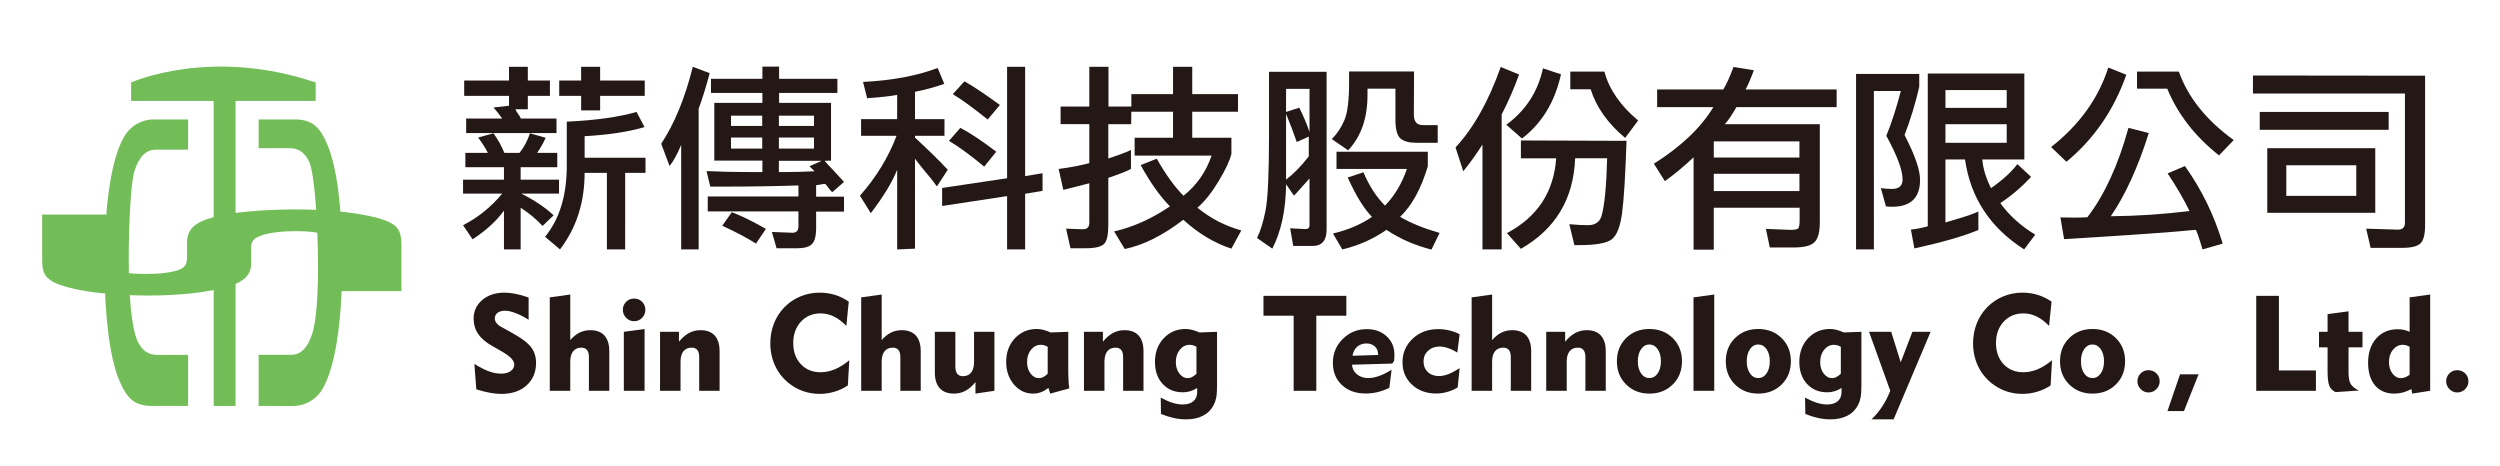
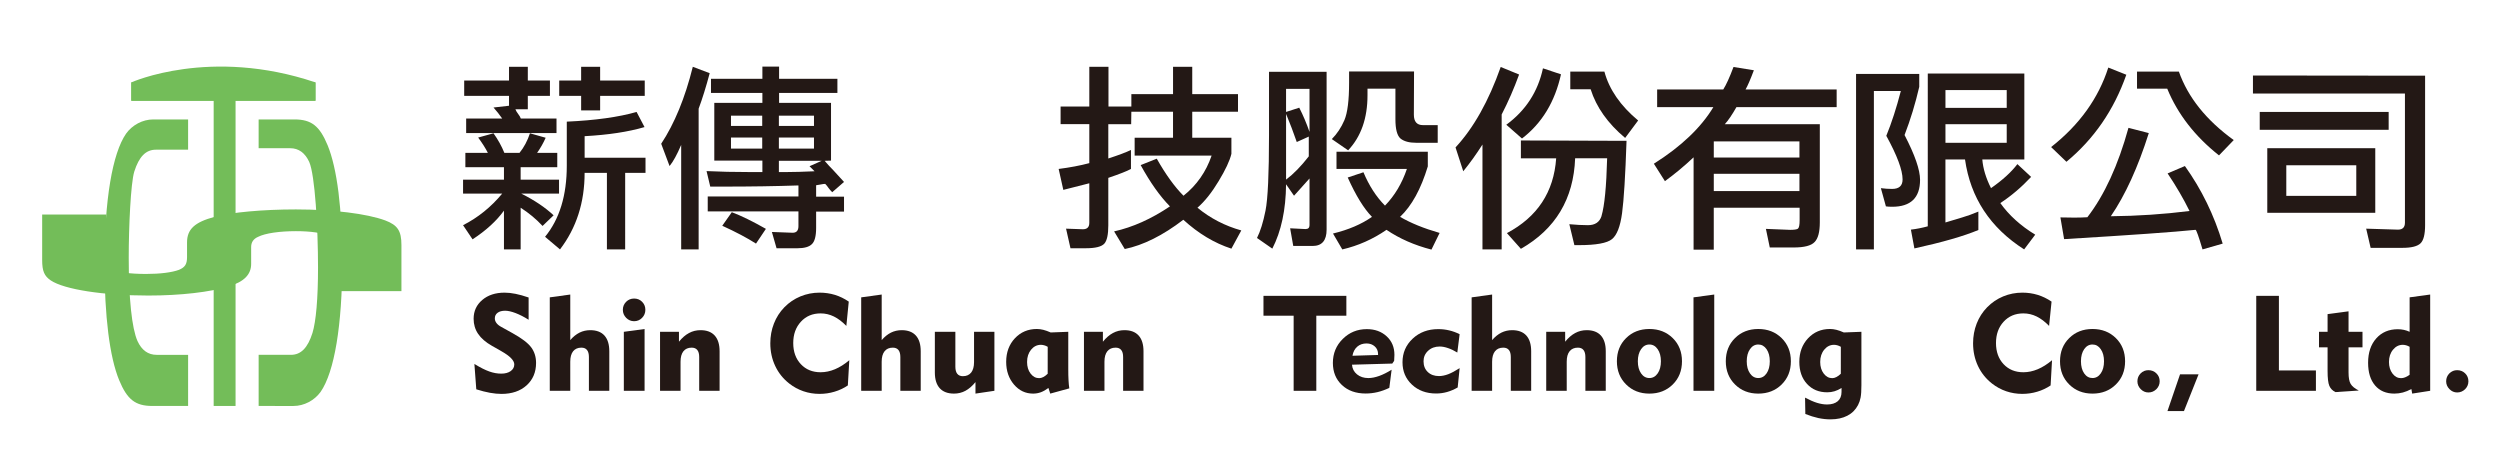
<svg xmlns="http://www.w3.org/2000/svg" version="1.1" id="圖層_1" x="0px" y="0px" width="295px" height="55px" viewBox="0 0 295 55" enable-background="new 0 0 295 55" xml:space="preserve">
  <path fill="#73BD59" d="M22.196,47.903h-4.222c-2.002,0-2.967-0.758-3.912-3.039c-1.129-2.739-1.73-7.554-1.73-13.789  c0-7.452,0.927-12.977,2.549-15.31c0.727-1.012,1.947-1.672,3.203-1.672h4.112v3.571h-3.804c-1.181,0-1.984,0.812-2.548,2.586  c-0.419,1.368-0.654,6.517-0.654,10.167c0,4.765,0.362,8.313,1.037,9.833c0.491,1.063,1.238,1.621,2.257,1.621h3.713L22.196,47.903  L22.196,47.903z" />
  <polygon fill="#73BD59" points="15.496,11.889 15.496,9.723 37.224,9.723 37.224,11.889 27.796,11.889 27.796,47.903 25.213,47.903   25.213,11.889 " />
  <path fill="#73BD59" d="M30.521,14.093h4.223c2.003,0,2.965,0.761,3.914,3.044c1.126,2.734,1.726,7.55,1.726,13.787  c0,7.451-0.927,12.977-2.547,15.31c-0.728,1.013-1.948,1.67-3.204,1.67H30.52V41.87h3.804c1.184,0,1.984-0.81,2.548-2.584  c0.418-1.369,0.655-4.055,0.655-7.705c0-4.765-0.364-10.951-1.037-12.469c-0.492-1.065-1.237-1.624-2.257-1.624h-3.714v-3.396  H30.521z" />
-   <path fill="#73BD59" d="M15.496,9.723c0,0,9.293-4.199,21.728,0v2.167H15.496V9.723z" />
+   <path fill="#73BD59" d="M15.496,9.723c0,0,9.293-4.199,21.728,0v2.167H15.496V9.723" />
  <path fill="#73BD59" d="M39.808,34.354V29.42c0-0.828-0.256-1.299-0.953-1.574c-0.826-0.375-2.226-0.569-3.942-0.569  c-1.907,0-3.621,0.244-4.449,0.666c-0.573,0.243-0.828,0.666-0.828,1.2v1.997c0,1.25-0.823,2.095-2.605,2.646  c-2.226,0.684-5.719,1.089-9.535,1.089c-5.273,0-9.916-0.716-11.504-1.784c-0.763-0.521-1.017-1.089-1.017-2.421v-5.356h7.565v4.836  c0,1.006,0.126,1.381,0.633,1.639c0.764,0.342,2.163,0.537,4.067,0.537c1.655,0,3.051-0.177,3.878-0.485  c0.701-0.295,0.953-0.65,0.953-1.497v-1.735c0-1.558,0.891-2.386,3.242-3.02c1.97-0.536,5.722-0.877,9.598-0.877  c4.385,0,8.391,0.504,10.551,1.299c1.46,0.552,1.908,1.234,1.908,2.905v5.438L39.808,34.354L39.808,34.354z" />
  <path fill="#231815" d="M55.978,42.945c0.691,0.425,1.275,0.719,1.759,0.889c0.479,0.173,0.952,0.255,1.407,0.255  c0.467,0,0.837-0.101,1.12-0.303c0.282-0.205,0.421-0.465,0.421-0.786c0-0.459-0.5-0.978-1.498-1.545  c-0.161-0.093-0.284-0.166-0.371-0.217l-0.758-0.426c-0.737-0.418-1.283-0.887-1.638-1.413c-0.357-0.525-0.533-1.121-0.533-1.784  c0-0.901,0.341-1.643,1.019-2.219c0.679-0.578,1.56-0.864,2.637-0.864c0.395,0,0.827,0.045,1.288,0.139  c0.465,0.092,0.979,0.236,1.546,0.433v2.627c-0.539-0.342-1.054-0.603-1.539-0.789c-0.483-0.184-0.896-0.277-1.235-0.277  c-0.377,0-0.672,0.081-0.889,0.245c-0.217,0.16-0.324,0.382-0.324,0.659c0,0.196,0.063,0.377,0.194,0.55  c0.128,0.17,0.319,0.325,0.577,0.461l1.313,0.728c1.097,0.61,1.836,1.17,2.213,1.686c0.38,0.516,0.569,1.125,0.569,1.83  c0,1.092-0.375,1.976-1.117,2.647c-0.746,0.673-1.732,1.009-2.964,1.009c-0.418,0-0.87-0.044-1.359-0.131  c-0.492-0.09-1.027-0.225-1.614-0.411L55.978,42.945z" />
  <path fill="#231815" d="M67.292,46.116h-2.419V35.088l2.419-0.333v5.377c0.338-0.396,0.704-0.688,1.094-0.884  c0.388-0.19,0.81-0.288,1.264-0.288c0.733,0,1.294,0.212,1.674,0.633c0.381,0.424,0.574,1.042,0.574,1.855v4.668h-2.406v-3.987  c0-0.367-0.073-0.641-0.223-0.827c-0.147-0.187-0.371-0.279-0.665-0.279c-0.421,0-0.747,0.142-0.975,0.426  c-0.226,0.285-0.338,0.695-0.338,1.237L67.292,46.116L67.292,46.116z" />
  <path fill="#231815" d="M73.496,36.557c0-0.372,0.131-0.684,0.387-0.944c0.256-0.256,0.572-0.385,0.941-0.385  c0.378,0,0.693,0.127,0.945,0.382c0.254,0.256,0.384,0.571,0.384,0.947c0,0.369-0.13,0.688-0.389,0.951  c-0.255,0.262-0.57,0.394-0.941,0.394c-0.362,0-0.672-0.134-0.936-0.397C73.626,37.236,73.496,36.922,73.496,36.557 M76.06,46.116  h-2.448v-6.962l2.448-0.333V46.116z" />
  <path fill="#231815" d="M80.304,46.116h-2.419v-6.962h2.232v1.168c0.373-0.461,0.766-0.801,1.184-1.024  c0.418-0.227,0.869-0.338,1.359-0.338c0.736,0,1.294,0.213,1.675,0.634c0.383,0.424,0.577,1.041,0.577,1.854v4.668h-2.407v-3.987  c0-0.367-0.073-0.641-0.223-0.827c-0.149-0.187-0.372-0.279-0.666-0.279c-0.421,0-0.746,0.142-0.973,0.426  c-0.226,0.285-0.339,0.695-0.339,1.237V46.116z" />
  <path fill="#231815" d="M99.869,38.457c-0.486-0.499-0.976-0.869-1.475-1.113c-0.496-0.242-1.017-0.363-1.563-0.363  c-0.947,0-1.724,0.326-2.324,0.981c-0.603,0.653-0.905,1.492-0.905,2.519c0,1.024,0.299,1.856,0.898,2.492  c0.595,0.636,1.375,0.953,2.331,0.953c0.567,0,1.132-0.119,1.698-0.356c0.563-0.236,1.128-0.592,1.689-1.064l-0.173,2.975  c-0.479,0.324-1,0.571-1.573,0.74c-0.567,0.173-1.158,0.257-1.77,0.257c-0.661,0-1.293-0.104-1.897-0.31  c-0.605-0.207-1.164-0.511-1.673-0.911c-0.724-0.567-1.274-1.259-1.659-2.077c-0.382-0.814-0.576-1.703-0.576-2.668  c0-0.827,0.141-1.606,0.427-2.333c0.281-0.727,0.695-1.368,1.233-1.923c0.546-0.557,1.177-0.984,1.896-1.282  c0.716-0.295,1.47-0.442,2.264-0.442c0.628,0,1.229,0.089,1.801,0.262c0.569,0.175,1.119,0.44,1.637,0.796L99.869,38.457z" />
  <path fill="#231815" d="M104.04,46.116h-2.419V35.088l2.419-0.333v5.377c0.341-0.396,0.704-0.688,1.093-0.884  c0.389-0.19,0.813-0.288,1.263-0.288c0.736,0,1.295,0.212,1.675,0.633c0.384,0.424,0.574,1.042,0.574,1.855v4.668h-2.404v-3.987  c0-0.367-0.074-0.641-0.224-0.827s-0.373-0.279-0.665-0.279c-0.424,0-0.746,0.142-0.973,0.426c-0.227,0.285-0.341,0.695-0.341,1.237  L104.04,46.116L104.04,46.116z" />
  <path fill="#231815" d="M114.937,39.152h2.403v6.962l-2.234,0.331v-1.359c-0.375,0.463-0.771,0.804-1.183,1.028  c-0.41,0.221-0.863,0.331-1.353,0.331c-0.735,0-1.295-0.211-1.681-0.634c-0.38-0.421-0.576-1.038-0.576-1.855V39.15h2.42v4.126  c0,0.366,0.076,0.645,0.223,0.829c0.151,0.189,0.37,0.285,0.666,0.285c0.424,0,0.748-0.146,0.977-0.43  c0.225-0.288,0.338-0.698,0.338-1.233V39.152L114.937,39.152z" />
  <path fill="#231815" d="M126.056,39.152v4.349c0,0.549,0.008,1.007,0.031,1.378c0.02,0.368,0.049,0.686,0.092,0.949l-2.25,0.617  l-0.215-0.665c-0.304,0.227-0.601,0.396-0.894,0.505c-0.29,0.105-0.594,0.16-0.913,0.16c-0.898,0-1.649-0.356-2.261-1.073  c-0.61-0.716-0.917-1.608-0.917-2.673c0-1.124,0.344-2.049,1.028-2.782c0.686-0.73,1.552-1.097,2.597-1.097  c0.241,0,0.495,0.035,0.757,0.099c0.261,0.068,0.553,0.172,0.872,0.311L126.056,39.152z M123.63,40.922  c-0.147-0.084-0.282-0.142-0.415-0.177c-0.131-0.036-0.259-0.057-0.388-0.057c-0.462,0-0.848,0.194-1.162,0.578  c-0.313,0.383-0.47,0.866-0.47,1.449c0,0.544,0.135,1.001,0.41,1.362c0.279,0.364,0.612,0.545,1.012,0.545  c0.157,0,0.322-0.042,0.488-0.127c0.17-0.086,0.343-0.217,0.522-0.391L123.63,40.922L123.63,40.922z" />
  <path fill="#231815" d="M130.327,46.116h-2.42v-6.962h2.236v1.168c0.371-0.461,0.764-0.801,1.181-1.024  c0.42-0.227,0.873-0.338,1.362-0.338c0.735,0,1.294,0.213,1.673,0.634c0.384,0.424,0.574,1.041,0.574,1.854v4.668h-2.405v-3.987  c0-0.367-0.072-0.641-0.223-0.827c-0.148-0.187-0.372-0.279-0.664-0.279c-0.423,0-0.747,0.142-0.975,0.426  c-0.227,0.285-0.34,0.695-0.34,1.237L130.327,46.116L130.327,46.116z" />
-   <path fill="#231815" d="M143.611,39.152v6.314c0,0.637-0.03,1.116-0.094,1.439c-0.06,0.323-0.162,0.617-0.3,0.885  c-0.29,0.557-0.708,0.978-1.259,1.263c-0.552,0.287-1.218,0.431-2.003,0.431c-0.47,0-0.941-0.051-1.426-0.154  c-0.479-0.106-0.99-0.264-1.532-0.48l-0.032-1.931c0.518,0.276,0.985,0.481,1.407,0.614c0.421,0.131,0.821,0.195,1.19,0.195  c0.539,0,0.96-0.13,1.261-0.386c0.297-0.258,0.445-0.621,0.445-1.091V45.78c-0.277,0.176-0.555,0.304-0.827,0.387  s-0.56,0.125-0.865,0.125c-0.984,0-1.778-0.33-2.382-0.989c-0.608-0.659-0.908-1.525-0.908-2.603c0-1.12,0.342-2.045,1.026-2.778  c0.685-0.733,1.55-1.102,2.596-1.102c0.245,0,0.496,0.035,0.757,0.099c0.264,0.068,0.553,0.172,0.872,0.311L143.611,39.152z   M141.184,40.922c-0.144-0.084-0.28-0.142-0.411-0.177c-0.133-0.036-0.264-0.057-0.391-0.057c-0.46,0-0.845,0.194-1.161,0.578  c-0.313,0.383-0.471,0.866-0.471,1.449c0,0.544,0.137,1.001,0.413,1.362c0.276,0.364,0.611,0.545,1.007,0.545  c0.156,0,0.319-0.042,0.492-0.131c0.171-0.088,0.348-0.218,0.521-0.387L141.184,40.922L141.184,40.922z" />
  <polygon fill="#231815" points="152.65,46.116 152.65,37.253 149.09,37.253 149.09,34.91 158.871,34.91 158.871,37.253   155.324,37.253 155.324,46.116 " />
  <path fill="#231815" d="M164.211,43.628l-0.271,2.14c-0.475,0.225-0.939,0.394-1.397,0.503c-0.458,0.107-0.923,0.163-1.392,0.163  c-1.16,0-2.094-0.333-2.805-1.001s-1.066-1.537-1.066-2.609c0-1.118,0.389-2.063,1.168-2.831c0.777-0.771,1.723-1.156,2.834-1.156  c0.954,0,1.734,0.284,2.344,0.848c0.613,0.562,0.917,1.292,0.917,2.19c0,0.138-0.009,0.36-0.031,0.663l-0.007,0.048l-0.216,0.315  l-4.753,0.133c0.035,0.469,0.234,0.848,0.59,1.139s0.803,0.439,1.341,0.439c0.386,0,0.806-0.083,1.274-0.249  C163.205,44.195,163.695,43.951,164.211,43.628 M159.59,41.979l3.021-0.093v-0.108c0-0.363-0.127-0.663-0.387-0.899  c-0.256-0.234-0.581-0.352-0.973-0.352c-0.439,0-0.807,0.127-1.099,0.383S159.674,41.522,159.59,41.979" />
  <path fill="#231815" d="M172.006,45.722c-0.426,0.24-0.846,0.421-1.26,0.536c-0.416,0.116-0.844,0.175-1.279,0.175  c-1.162,0-2.11-0.349-2.855-1.045c-0.745-0.695-1.117-1.575-1.117-2.642c0-1.107,0.4-2.035,1.203-2.786  c0.799-0.749,1.807-1.124,3.016-1.124c0.443,0,0.875,0.049,1.299,0.152c0.424,0.099,0.83,0.249,1.223,0.448l-0.273,2.164  c-0.381-0.233-0.746-0.409-1.1-0.527c-0.354-0.122-0.68-0.184-0.986-0.184c-0.544,0-0.998,0.167-1.359,0.5  c-0.36,0.332-0.54,0.744-0.54,1.24c0,0.523,0.165,0.948,0.502,1.268c0.333,0.319,0.772,0.479,1.319,0.479  c0.34,0,0.704-0.074,1.093-0.22c0.384-0.146,0.833-0.388,1.345-0.716L172.006,45.722z" />
  <path fill="#231815" d="M176.07,46.116h-2.417V35.088l2.417-0.333v5.377c0.341-0.396,0.704-0.688,1.097-0.884  c0.388-0.19,0.808-0.288,1.263-0.288c0.733,0,1.296,0.212,1.677,0.633c0.38,0.424,0.571,1.042,0.571,1.855v4.668h-2.404v-3.987  c0-0.367-0.075-0.641-0.223-0.827c-0.151-0.187-0.373-0.279-0.665-0.279c-0.423,0-0.747,0.142-0.976,0.426  c-0.227,0.285-0.341,0.695-0.341,1.237L176.07,46.116L176.07,46.116z" />
  <path fill="#231815" d="M184.874,46.116h-2.42v-6.962h2.234v1.168c0.37-0.461,0.766-0.801,1.182-1.024  c0.42-0.227,0.871-0.338,1.361-0.338c0.733,0,1.294,0.213,1.675,0.634c0.381,0.424,0.573,1.041,0.573,1.854v4.668h-2.404v-3.987  c0-0.367-0.074-0.641-0.224-0.827c-0.147-0.187-0.371-0.279-0.665-0.279c-0.422,0-0.746,0.142-0.975,0.426  c-0.228,0.285-0.339,0.695-0.339,1.237L184.874,46.116L184.874,46.116z" />
  <path fill="#231815" d="M190.793,42.63c0-1.106,0.36-2.019,1.086-2.734c0.723-0.717,1.64-1.075,2.748-1.075  c1.112,0,2.03,0.358,2.758,1.075c0.726,0.715,1.089,1.628,1.089,2.734c0,1.109-0.363,2.021-1.089,2.739  c-0.728,0.719-1.646,1.077-2.758,1.077c-1.104,0-2.018-0.358-2.743-1.077C191.157,44.651,190.793,43.739,190.793,42.63   M193.265,42.63c0,0.594,0.13,1.07,0.386,1.434c0.252,0.365,0.579,0.545,0.978,0.545c0.396,0,0.724-0.182,0.977-0.549  c0.254-0.363,0.381-0.843,0.381-1.43c0-0.58-0.127-1.057-0.381-1.426c-0.252-0.368-0.581-0.552-0.977-0.552  c-0.398,0-0.725,0.181-0.978,0.548C193.394,41.566,193.265,42.042,193.265,42.63" />
  <polygon fill="#231815" points="202.281,46.116 199.832,46.116 199.832,35.088 202.281,34.755 " />
  <path fill="#231815" d="M203.644,42.63c0-1.106,0.361-2.019,1.087-2.734c0.722-0.717,1.637-1.075,2.746-1.075  c1.111,0,2.03,0.358,2.758,1.075c0.726,0.715,1.089,1.628,1.089,2.734c0,1.109-0.363,2.021-1.089,2.739  c-0.728,0.719-1.646,1.077-2.758,1.077c-1.104,0-2.017-0.358-2.743-1.077C204.008,44.651,203.644,43.739,203.644,42.63   M206.115,42.63c0,0.594,0.129,1.07,0.385,1.434c0.252,0.365,0.578,0.545,0.977,0.545c0.396,0,0.724-0.182,0.978-0.549  c0.253-0.363,0.38-0.843,0.38-1.43c0-0.58-0.127-1.057-0.38-1.426c-0.254-0.368-0.582-0.552-0.978-0.552  c-0.398,0-0.724,0.181-0.977,0.548C206.244,41.566,206.115,42.042,206.115,42.63" />
  <path fill="#231815" d="M219.646,39.152v6.314c0,0.637-0.032,1.116-0.094,1.439c-0.061,0.323-0.162,0.617-0.301,0.885  c-0.29,0.557-0.708,0.978-1.26,1.263c-0.552,0.287-1.218,0.431-2.002,0.431c-0.466,0-0.942-0.051-1.427-0.154  c-0.479-0.106-0.99-0.264-1.532-0.48l-0.033-1.931c0.518,0.276,0.986,0.481,1.407,0.614c0.426,0.131,0.822,0.195,1.191,0.195  c0.539,0,0.961-0.13,1.262-0.386c0.296-0.258,0.444-0.621,0.444-1.091V45.78c-0.276,0.176-0.555,0.304-0.826,0.387  c-0.272,0.083-0.561,0.125-0.863,0.125c-0.985,0-1.779-0.33-2.384-0.989c-0.607-0.659-0.908-1.525-0.908-2.603  c0-1.12,0.343-2.045,1.025-2.778c0.686-0.733,1.551-1.102,2.597-1.102c0.245,0,0.494,0.035,0.757,0.099  c0.264,0.068,0.558,0.172,0.872,0.311L219.646,39.152z M217.219,40.922c-0.145-0.084-0.281-0.142-0.412-0.177  c-0.133-0.036-0.261-0.057-0.391-0.057c-0.46,0-0.845,0.194-1.16,0.578c-0.314,0.383-0.472,0.866-0.472,1.449  c0,0.544,0.138,1.001,0.412,1.362c0.276,0.364,0.612,0.545,1.01,0.545c0.154,0,0.317-0.042,0.489-0.131  c0.172-0.088,0.349-0.218,0.522-0.387L217.219,40.922L217.219,40.922z" />
-   <path fill="#231815" d="M223.052,46.116l-2.504-6.962h2.613l1.122,3.594l1.382-3.594h2.148l-4.366,10.33h-2.612  c0.392-0.372,0.755-0.788,1.086-1.255c0.332-0.469,0.62-0.964,0.862-1.495L223.052,46.116z" />
  <path fill="#231815" d="M241.792,38.457c-0.483-0.499-0.977-0.869-1.472-1.113c-0.496-0.242-1.019-0.363-1.565-0.363  c-0.95,0-1.725,0.326-2.327,0.981c-0.603,0.653-0.902,1.492-0.902,2.519c0,1.024,0.3,1.856,0.896,2.492  c0.599,0.636,1.376,0.953,2.334,0.953c0.566,0,1.13-0.119,1.695-0.356c0.564-0.236,1.128-0.592,1.688-1.064l-0.168,2.975  c-0.48,0.324-1.005,0.571-1.575,0.74c-0.567,0.173-1.16,0.257-1.772,0.257c-0.662,0-1.291-0.104-1.896-0.31  c-0.605-0.207-1.163-0.511-1.674-0.911c-0.719-0.567-1.273-1.259-1.657-2.077c-0.381-0.814-0.575-1.703-0.575-2.668  c0-0.827,0.143-1.606,0.426-2.333s0.695-1.368,1.235-1.923c0.548-0.557,1.179-0.984,1.896-1.282c0.714-0.295,1.47-0.442,2.265-0.442  c0.627,0,1.229,0.089,1.799,0.262c0.572,0.175,1.119,0.44,1.64,0.796L241.792,38.457z" />
  <path fill="#231815" d="M243.082,42.63c0-1.106,0.36-2.019,1.085-2.734c0.722-0.717,1.639-1.075,2.749-1.075s2.03,0.358,2.756,1.075  c0.728,0.715,1.089,1.628,1.089,2.734c0,1.109-0.361,2.021-1.089,2.739c-0.726,0.719-1.646,1.077-2.756,1.077  c-1.104,0-2.021-0.358-2.745-1.077C243.445,44.651,243.082,43.739,243.082,42.63 M245.553,42.63c0,0.594,0.13,1.07,0.382,1.434  c0.255,0.365,0.582,0.545,0.98,0.545c0.396,0,0.722-0.182,0.975-0.549c0.257-0.363,0.384-0.843,0.384-1.43  c0-0.58-0.127-1.057-0.384-1.426c-0.252-0.368-0.579-0.552-0.975-0.552c-0.399,0-0.726,0.181-0.98,0.548  C245.683,41.566,245.553,42.042,245.553,42.63" />
  <path fill="#231815" d="M252.215,44.993c0-0.363,0.125-0.676,0.378-0.931c0.252-0.254,0.56-0.381,0.919-0.381  c0.373,0,0.686,0.127,0.942,0.377c0.261,0.253,0.387,0.564,0.387,0.935c0,0.362-0.132,0.671-0.39,0.931  c-0.261,0.255-0.572,0.387-0.939,0.387c-0.352,0-0.653-0.133-0.912-0.396C252.344,45.649,252.215,45.346,252.215,44.993" />
  <polygon fill="#231815" points="255.762,48.503 257.246,44.168 259.432,44.168 257.709,48.503 " />
  <polygon fill="#231815" points="266.237,46.116 266.237,34.91 268.911,34.91 268.911,43.713 273.278,43.713 273.278,46.116 " />
  <path fill="#231815" d="M274.654,43.771v-2.786h-1.012v-1.831h1.012v-2.089l2.474-0.33v2.419h1.646v1.831h-1.646v2.959  c0,0.629,0.084,1.083,0.254,1.364c0.169,0.281,0.487,0.538,0.956,0.775l-2.749,0.185c-0.346-0.164-0.588-0.411-0.727-0.737  C274.723,45.204,274.654,44.619,274.654,43.771" />
  <path fill="#231815" d="M286.761,34.755v11.359l-2.124,0.331l-0.094-0.54c-0.34,0.185-0.675,0.322-1.005,0.41  c-0.332,0.086-0.665,0.13-1.005,0.13c-0.974,0-1.733-0.322-2.278-0.965c-0.547-0.646-0.82-1.536-0.82-2.674  c0-1.195,0.322-2.153,0.963-2.875c0.641-0.721,1.49-1.082,2.545-1.082c0.249,0,0.483,0.026,0.712,0.074  c0.227,0.049,0.452,0.124,0.68,0.229v-4.066L286.761,34.755z M284.335,40.922c-0.145-0.084-0.28-0.142-0.412-0.177  c-0.132-0.036-0.26-0.057-0.39-0.057c-0.459,0-0.845,0.194-1.158,0.578c-0.317,0.383-0.475,0.866-0.475,1.449  c0,0.544,0.14,1.001,0.412,1.362c0.276,0.364,0.612,0.545,1.01,0.545c0.155,0,0.316-0.031,0.482-0.097  c0.169-0.066,0.345-0.164,0.529-0.297L284.335,40.922L284.335,40.922z" />
  <path fill="#231815" d="M288.646,44.993c0-0.363,0.129-0.676,0.377-0.931c0.254-0.254,0.562-0.381,0.921-0.381  c0.371,0,0.685,0.127,0.945,0.377c0.257,0.253,0.383,0.564,0.383,0.935c0,0.362-0.131,0.671-0.387,0.931  c-0.262,0.255-0.575,0.387-0.941,0.387c-0.351,0-0.653-0.133-0.909-0.396C288.775,45.649,288.646,45.346,288.646,44.993" />
  <path fill="#231815" d="M65.325,25.405l-1.303,1.257c-0.747-0.808-1.611-1.524-2.585-2.151v4.918h-1.97v-4.574  c-0.883,1.221-2.119,2.35-3.706,3.386l-1.12-1.668c1.769-0.901,3.308-2.145,4.621-3.73h-4.621v-1.646h4.826v-1.466h-4.553V18.04  h2.654c-0.258-0.519-0.637-1.122-1.144-1.809l1.81-0.502c0.533,0.748,0.96,1.518,1.281,2.311H61.3  c0.533-0.656,0.942-1.428,1.235-2.311l1.854,0.526c-0.259,0.594-0.594,1.189-1.012,1.785h2.381v1.691h-4.322v1.466h4.53v1.646  h-4.461C63.06,23.621,64.333,24.475,65.325,25.405 M60.064,12.478v-1.165h-5.289V9.504h5.289V7.88h2.218v1.624h2.61v1.809h-2.61  v1.578h-1.465c0.061,0.169,0.168,0.35,0.322,0.55c0.153,0.196,0.259,0.381,0.32,0.549h4.209v1.715H55.007V13.99h4.256  c-0.32-0.458-0.665-0.894-1.028-1.304L60.064,12.478z M73.769,29.43h-2.153v-9.035h-2.631c0,3.491-0.968,6.503-2.905,9.035  l-1.763-1.487c1.71-2.088,2.564-4.887,2.564-8.395v-5.194c3.354-0.153,6.1-0.533,8.236-1.144l0.937,1.785  c-1.922,0.564-4.277,0.922-7.068,1.074v2.54h7.184v1.785h-2.4L73.769,29.43L73.769,29.43z M68.574,13.026v-1.713h-2.586V9.504h2.586  V7.88h2.242v1.624h5.263v1.809h-5.263v1.713H68.574z" />
  <path fill="#231815" d="M78.021,16.963c1.572-2.379,2.816-5.406,3.73-9.082l1.992,0.755c-0.429,1.616-0.864,3.013-1.304,4.188V29.43  h-2.06V17.098c-0.488,1.146-0.945,1.977-1.371,2.496L78.021,16.963z M97.307,18.975c0.352,0.414,0.696,0.788,1.03,1.121  c0.409,0.441,0.829,0.9,1.257,1.373L98.2,22.682c-0.185-0.183-0.329-0.352-0.436-0.504c-0.121-0.183-0.25-0.343-0.388-0.479  c-0.14,0-0.313,0.023-0.528,0.068c-0.15,0.031-0.334,0.062-0.545,0.092v1.351h3.291v1.761h-3.291v1.922  c0,0.975-0.172,1.616-0.507,1.92c-0.32,0.32-0.891,0.481-1.713,0.481h-2.45l-0.551-1.922l2.45,0.092c0.457,0,0.684-0.258,0.684-0.78  v-1.737H83.512v-1.763h10.705v-1.302c-2.73,0.091-5.619,0.137-8.671,0.137H83.81l-0.436-1.831c1.54,0.077,3.24,0.115,5.1,0.115  h1.488v-1.351h-5.675v-6.815h5.675v-1.167h-6.065V9.298h6.065V7.856h1.97v1.442h6.882v1.67h-6.882v1.167h6.128v6.817L97.307,18.975z   M90.376,27.005l-1.168,1.739c-1.05-0.671-2.379-1.373-3.981-2.105l1.125-1.6C87.478,25.463,88.819,26.122,90.376,27.005   M89.942,13.645h-3.685v1.214h3.685V13.645z M89.942,16.229h-3.685v1.304h3.685V16.229z M96.05,13.645h-4.142v1.214h4.142V13.645z   M96.05,16.229h-4.142v1.304h4.142V16.229z M91.908,18.975v1.328h0.895c0.865,0,1.974-0.032,3.315-0.094l-0.595-0.594l1.442-0.642  L91.908,18.975L91.908,18.975z" />
-   <path fill="#231815" d="M105.865,11.198c-0.81,0.152-1.991,0.284-3.545,0.389l-0.481-1.92c3.415-0.169,6.352-0.717,8.806-1.647  l0.781,1.877c-1.1,0.381-2.25,0.695-3.456,0.938v3.225h3.478v1.967h-3.478v0.206c1.708,1.586,2.998,2.852,3.866,3.798l-1.279,1.966  c-0.458-0.642-0.917-1.219-1.374-1.737c-0.396-0.475-0.804-0.984-1.213-1.532V29.34l-2.104,0.094v-9.405  c-0.582,1.464-1.617,3.172-3.112,5.125l-1.28-2.06c1.921-2.182,3.36-4.537,4.32-7.07h-4.185v-1.966h4.255V11.198L105.865,11.198z   M111.172,24.306v-2.128l7.665-1.144V7.88h2.129v12.903l2.055-0.343v2.081l-2.055,0.345v6.566h-2.129V23.14L111.172,24.306z   M116.136,19.662c-1.571-1.31-2.959-2.326-4.161-3.042l1.347-1.534c1.145,0.596,2.557,1.534,4.232,2.815L116.136,19.662z   M116.549,14.104c-1.694-1.36-3.066-2.357-4.117-2.999l1.372-1.51c0.988,0.55,2.386,1.48,4.185,2.791L116.549,14.104z" />
  <path fill="#231815" d="M133.478,14.652h-2.698v4.05c1.218-0.396,2.111-0.732,2.673-1.006v2.241  c-0.473,0.26-1.363,0.608-2.673,1.052v5.606c0,1.083-0.156,1.8-0.464,2.149c-0.325,0.366-1.056,0.55-2.192,0.55h-1.808l-0.522-2.311  l1.987,0.07c0.505,0,0.757-0.253,0.757-0.755v-4.67c-1.299,0.336-2.319,0.596-3.067,0.78l-0.55-2.471  c1.326-0.169,2.533-0.398,3.618-0.686v-4.6h-3.389V12.57h3.389V7.88h2.261v4.69h2.701v-1.462h4.918V7.88h2.266v3.228h5.399v2.08  h-5.399v3.066h4.621v1.898c-0.197,0.823-0.704,1.898-1.51,3.226c-0.795,1.328-1.625,2.372-2.496,3.134  c1.526,1.25,3.25,2.143,5.173,2.678l-1.167,2.15c-2.014-0.655-3.905-1.792-5.673-3.41c-2.411,1.848-4.713,2.999-6.911,3.455  l-1.257-2.081c2.196-0.489,4.391-1.472,6.588-2.952c-1.174-1.189-2.327-2.815-3.455-4.871l1.9-0.756  c1.053,1.861,2.102,3.316,3.155,4.371c1.555-1.237,2.662-2.815,3.318-4.738h-9.083v-2.104h4.529v-3.066h-4.918L133.478,14.652z" />
  <path fill="#231815" d="M151.756,21.744c-0.027,3.02-0.57,5.551-1.623,7.595l-1.807-1.257c0.396-0.779,0.729-1.854,1.004-3.227  c0.275-1.373,0.414-4.347,0.414-8.923V8.476h6.795v18.624c0,1.28-0.55,1.922-1.645,1.922h-2.291l-0.367-2.084l1.808,0.091  c0.323,0,0.479-0.153,0.479-0.458v-5.513c-0.564,0.639-1.173,1.319-1.828,2.037L151.756,21.744z M154.523,10.49h-2.768v2.719  l1.557-0.502c0.457,0.9,0.861,1.853,1.211,2.859V10.49L154.523,10.49z M154.436,16.118l-1.418,0.64  c-0.386-1.114-0.803-2.22-1.262-3.318v7.755c0.888-0.669,1.777-1.585,2.68-2.746V16.118z M166.836,13.53  c0,0.824,0.355,1.235,1.073,1.235h1.741v2.084h-2.54c-0.824,0-1.443-0.169-1.854-0.504c-0.398-0.35-0.596-1.104-0.596-2.265v-3.617  h-3.295v0.779c0,2.716-0.762,4.88-2.286,6.496l-1.924-1.326c0.61-0.61,1.107-1.356,1.488-2.241c0.364-0.868,0.55-2.333,0.55-4.393  V8.429h7.664L166.836,13.53z M168.48,19.639c-0.809,2.669-1.896,4.651-3.272,5.95c1.253,0.73,2.808,1.363,4.667,1.898l-0.963,1.966  c-2.011-0.519-3.781-1.298-5.305-2.333c-1.615,1.112-3.355,1.882-5.215,2.312l-1.098-1.876c1.828-0.443,3.361-1.098,4.598-1.966  c-0.945-0.962-1.898-2.509-2.86-4.646l1.854-0.618c0.658,1.571,1.501,2.883,2.542,3.937c1.143-1.175,2.004-2.617,2.585-4.327h-8.306  v-2.034h10.775v1.738H168.48z" />
  <path fill="#231815" d="M171.752,17.396c2.134-2.302,3.913-5.468,5.332-9.493l2.169,0.891c-0.606,1.665-1.293,3.235-2.057,4.714  V29.43h-2.265V17.054c-0.719,1.129-1.472,2.181-2.266,3.156L171.752,17.396z M182.069,8.062l2.128,0.708  c-0.719,3.251-2.25,5.774-4.602,7.574l-1.851-1.625C180.033,13.043,181.474,10.823,182.069,8.062 M191.931,16.618  c-0.14,4.104-0.313,6.949-0.527,8.536c-0.213,1.57-0.608,2.591-1.189,3.063c-0.578,0.473-1.877,0.709-3.891,0.709h-0.547  l-0.597-2.47c0.81,0.075,1.543,0.115,2.198,0.115c0.841,0,1.372-0.361,1.603-1.076v-0.023c0.349-1.175,0.572-3.438,0.661-6.793  h-3.776c-0.18,4.789-2.315,8.35-6.402,10.682l-1.649-1.853c3.6-1.908,5.537-4.851,5.813-8.829h-4.164v-2.104L191.931,16.618z   M189.32,8.452c0.564,2.106,1.892,4.026,3.98,5.765l-1.532,2.059c-2.043-1.708-3.401-3.621-4.071-5.742h-2.403V8.452H189.32z" />
  <path fill="#231815" d="M199.844,18.564c-1.083,1.021-2.21,1.958-3.383,2.813l-1.305-2.058c3.216-2.029,5.558-4.255,7.022-6.68  h-6.635v-2.081h7.8c0.335-0.521,0.741-1.404,1.211-2.655l2.404,0.389c-0.427,1.129-0.757,1.885-0.983,2.267h10.751v2.082H204.9  c-0.521,0.915-0.978,1.586-1.372,2.012h11.21v11.601c0,1.127-0.208,1.898-0.619,2.309c-0.396,0.427-1.221,0.64-2.472,0.64h-2.813  l-0.457-2.195l2.859,0.115c0.487,0,0.792-0.048,0.916-0.137c0.136-0.106,0.204-0.435,0.204-0.984v-1.488h-10.132v4.944h-2.382  L199.844,18.564L199.844,18.564z M202.227,18.586h10.107v-1.9h-10.107V18.586z M202.227,22.544h10.107v-2.036h-10.107V22.544z" />
  <path fill="#231815" d="M226.474,10.237c-0.458,1.981-1.037,3.881-1.737,5.697c1.22,2.348,1.83,4.109,1.83,5.284  c0,2.121-1.1,3.18-3.296,3.18c-0.288,0-0.534-0.015-0.734-0.046l-0.593-2.15c0.458,0.063,0.899,0.09,1.326,0.09  c0.823,0,1.235-0.371,1.235-1.12c0-1.098-0.64-2.813-1.921-5.147c0.626-1.525,1.196-3.287,1.715-5.286h-3.18V29.43h-2.104V8.727  h7.457v1.51H226.474z M233.911,18.815c0.091,1.083,0.434,2.212,1.027,3.386c1.357-0.945,2.396-1.891,3.114-2.836l1.62,1.51  c-1.144,1.221-2.355,2.25-3.634,3.087c1.02,1.435,2.392,2.678,4.118,3.729l-1.308,1.738c-4.007-2.561-6.335-6.102-6.977-10.615  h-2.31v7.437c0.686-0.214,1.35-0.415,1.99-0.598c0.58-0.167,1.212-0.396,1.897-0.686v2.173c-1.706,0.716-4.226,1.443-7.55,2.174  l-0.411-2.218c0.657-0.076,1.319-0.207,1.991-0.391V8.681h11.394v10.134H233.911z M236.793,10.626h-7.229v2.105h7.229V10.626z   M229.564,16.847h7.229v-2.195h-7.229V16.847z" />
  <path fill="#231815" d="M248.779,7.972l2.127,0.847c-1.463,4.164-3.819,7.586-7.067,10.271l-1.808-1.737  C245.373,14.729,247.618,11.6,248.779,7.972 M257.818,19.593c1.966,2.747,3.454,5.796,4.458,9.153l-2.379,0.684  c-0.457-1.54-0.731-2.31-0.823-2.31c-2.501,0.258-7.673,0.625-15.51,1.097l-0.437-2.563c0.609,0.017,1.151,0.024,1.624,0.024  c0.565,0,1.087-0.015,1.558-0.044c2.013-2.61,3.629-6.125,4.85-10.549l2.399,0.619c-1.278,4.041-2.775,7.313-4.482,9.813  c3.156-0.031,6.254-0.236,9.288-0.619c-0.687-1.402-1.547-2.883-2.587-4.437L257.818,19.593z M257.108,8.452  c1.081,3.049,3.24,5.741,6.473,8.076l-1.739,1.807c-2.834-2.241-4.873-4.865-6.108-7.87h-3.566V8.452H257.108z" />
  <path fill="#231815" d="M286.161,8.932v17.64c0,1.064-0.175,1.775-0.525,2.126c-0.364,0.367-1.083,0.548-2.148,0.548h-3.754  l-0.525-2.263l3.751,0.115c0.55,0,0.823-0.277,0.823-0.825V11.037h-17.935V8.91L286.161,8.932z M281.862,15.315h-15.214v-2.106  h15.214V15.315z M267.539,17.488h12.743v7.619h-12.743V17.488z M278.041,19.5h-8.258v3.616h8.258V19.5z" />
</svg>